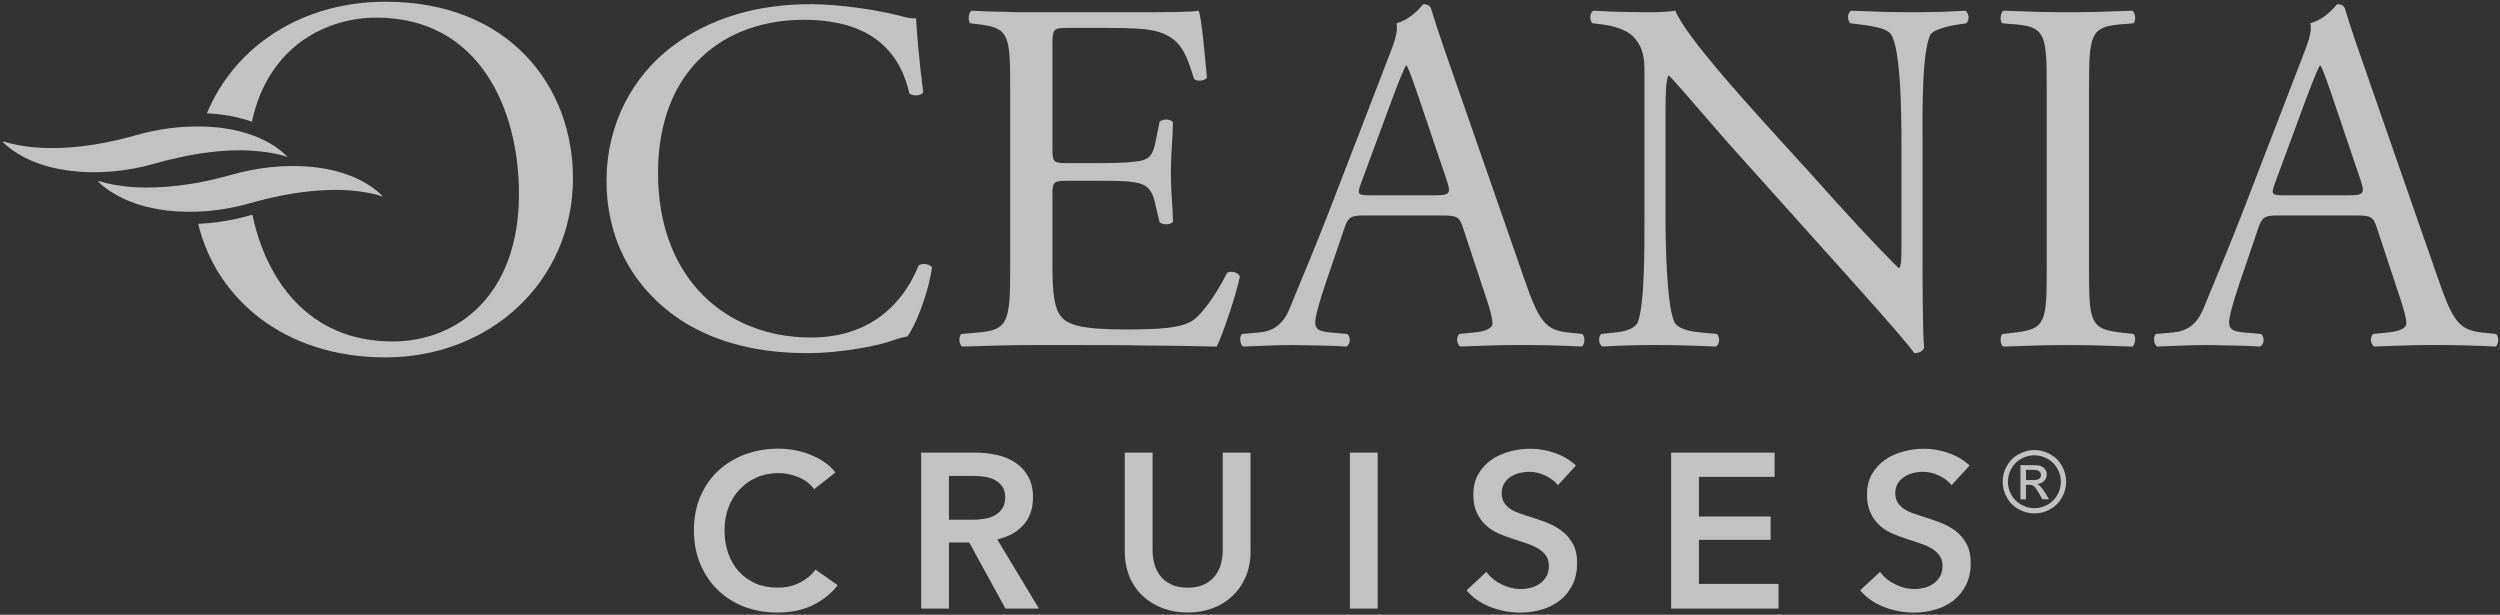
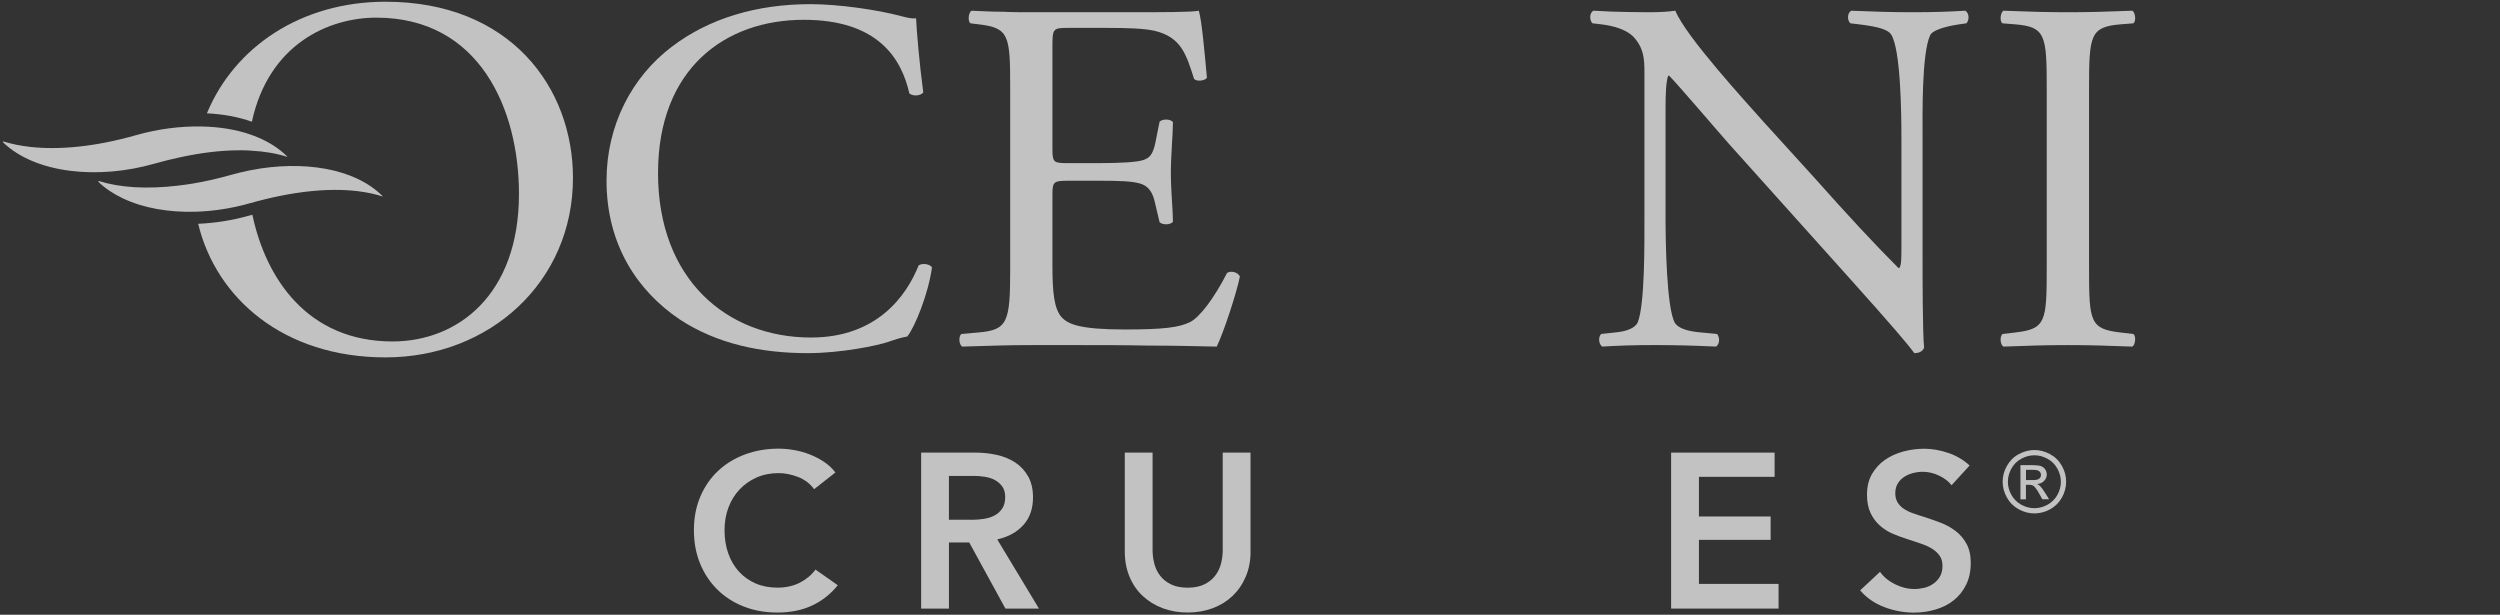
<svg xmlns="http://www.w3.org/2000/svg" width="183" height="45" viewBox="0 0 183 45" fill="none">
  <rect x="0" y="0" width="183" height="45" fill="#333333" stroke="none" />
  <g opacity="0.7" clip-path="url(#clip0_1892_6653)">
    <path d="M28.221 0.126C22.055 0.126 17.162 3.427 15.145 8.296C16.319 8.352 17.437 8.552 18.438 8.91C19.663 3.244 24.045 1.291 27.547 1.291C35.101 1.291 37.988 7.99 37.988 14.197C37.988 21.609 33.479 24.995 28.735 24.995C22.526 24.995 19.463 20.405 18.474 15.723C18.401 15.743 18.334 15.757 18.262 15.777C17.038 16.126 15.76 16.328 14.507 16.382C15.825 21.836 20.759 26.161 28.218 26.161C35.852 26.161 41.941 20.63 41.941 13.03C41.944 6.41 37.355 0.126 28.221 0.126Z" fill="white" />
    <path d="M67.243 19.429C66.376 21.607 64.228 24.707 59.365 24.707C53.183 24.707 48.168 20.425 48.168 12.672C48.168 5.031 53.068 1.449 58.837 1.449C64.305 1.449 65.999 4.329 66.565 6.84C66.829 7.06 67.394 7.024 67.584 6.766C67.282 4.513 67.095 2.187 67.056 1.339C66.718 1.375 66.455 1.303 66.002 1.19C64.23 0.711 61.366 0.304 59.328 0.304C55.407 0.304 51.9 1.336 49.149 3.442C46.284 5.62 44.398 9.128 44.398 13.226C44.398 17.989 46.735 21.348 49.75 23.378C52.502 25.186 55.745 25.85 59.137 25.85C61.551 25.85 64.264 25.297 65.093 25.002C65.508 24.856 65.961 24.707 66.412 24.633C66.978 23.931 67.958 21.494 68.222 19.575C68.071 19.316 67.507 19.244 67.243 19.429Z" fill="white" />
    <path d="M89.819 19.982C88.838 21.901 87.82 23.193 87.141 23.564C86.312 23.971 85.219 24.118 82.316 24.118C78.999 24.118 78.208 23.713 77.755 23.269C77.151 22.642 77.038 21.386 77.038 19.431V14.227C77.038 13.266 77.151 13.23 78.282 13.23H80.468C81.938 13.23 82.844 13.266 83.371 13.414C84.126 13.599 84.39 14.152 84.538 14.818L84.879 16.258C85.068 16.479 85.708 16.479 85.859 16.222C85.859 15.41 85.708 14.006 85.708 12.679C85.708 11.277 85.859 9.837 85.859 8.95C85.708 8.692 85.068 8.692 84.879 8.914L84.577 10.429C84.387 11.351 84.124 11.574 83.673 11.72C83.22 11.869 82.052 11.941 80.468 11.941H78.282C77.151 11.941 77.038 11.941 77.038 10.908V3.517C77.038 2.115 77.038 2.041 78.169 2.041H80.885C82.544 2.041 83.749 2.077 84.541 2.261C86.501 2.74 86.842 4.034 87.405 5.769C87.594 5.992 88.196 5.917 88.347 5.695C88.196 4.07 87.971 1.413 87.745 0.785C87.292 0.895 85.068 0.895 82.656 0.895H75.569C74.814 0.895 74.099 0.895 73.382 0.859C72.666 0.859 71.949 0.823 71.12 0.785C70.894 0.895 70.818 1.561 71.043 1.708L71.647 1.782C73.872 2.041 73.946 2.594 73.946 6.433V19.723C73.946 23.6 73.757 24.154 71.609 24.338L70.365 24.448C70.139 24.669 70.214 25.261 70.439 25.371C72.664 25.297 73.946 25.261 75.566 25.261H78.958C80.655 25.261 82.314 25.261 84.011 25.297C85.67 25.297 87.367 25.333 89.064 25.371C89.553 24.374 90.497 21.532 90.761 20.239C90.61 19.908 90.082 19.798 89.819 19.982Z" fill="white" />
    <path d="M139.977 0.895C138.544 0.895 137.261 0.859 135.528 0.785C135.226 0.895 135.188 1.487 135.452 1.708L136.092 1.782C137.599 1.966 138.203 2.187 138.429 2.52C139.145 3.627 139.184 8.426 139.184 10.161V18.061C139.184 18.835 139.184 19.427 139.033 19.611H138.958C137.187 17.838 135.301 15.809 132.738 12.928L129.08 8.905C127.875 7.54 123.388 2.666 122.635 0.783C122.143 0.857 121.503 0.893 120.902 0.893C120.223 0.893 118.224 0.893 116.642 0.783C116.34 0.931 116.34 1.485 116.566 1.705L117.206 1.78C118.112 1.89 119.015 2.149 119.543 2.666C120.334 3.514 120.372 4.291 120.372 5.323V15.993C120.372 17.766 120.41 22.268 119.883 23.598C119.694 24.005 119.092 24.262 118.224 24.336L117.206 24.446C116.98 24.667 117.016 25.184 117.282 25.369C118.601 25.294 119.619 25.259 121.204 25.259C122.599 25.259 123.917 25.294 125.614 25.369C125.878 25.184 125.916 24.741 125.689 24.446L124.519 24.336C123.577 24.262 122.86 24.041 122.596 23.634C121.992 22.527 121.918 17.728 121.918 15.993V7.945C121.918 6.838 121.956 5.987 122.107 5.544H122.184C122.975 6.356 125.54 9.382 126.556 10.528L135.303 20.275C138.582 23.929 139.675 25.223 140.128 25.85C140.543 25.85 140.768 25.666 140.845 25.445C140.732 24.485 140.732 20.093 140.732 18.985V10.161C140.732 8.462 140.655 3.886 141.298 2.556C141.449 2.261 142.201 1.964 143.409 1.782L143.937 1.708C144.162 1.487 144.162 0.97 143.86 0.785C142.578 0.859 141.597 0.895 139.977 0.895Z" fill="white" />
    <path d="M155.216 1.782L156.158 1.708C156.384 1.559 156.309 0.895 156.082 0.785C154.198 0.859 152.915 0.895 151.408 0.895C149.826 0.895 148.543 0.859 146.657 0.785C146.432 0.895 146.355 1.561 146.58 1.708L147.522 1.782C149.747 1.966 149.821 2.594 149.821 6.507V19.649C149.821 23.562 149.744 24.079 147.522 24.338L146.58 24.448C146.355 24.669 146.429 25.261 146.657 25.371C148.541 25.297 149.823 25.261 151.408 25.261C152.915 25.261 154.198 25.297 156.082 25.371C156.307 25.261 156.384 24.597 156.158 24.448L155.216 24.338C152.992 24.079 152.918 23.564 152.918 19.649V6.507C152.918 2.594 152.992 1.966 155.216 1.782Z" fill="white" />
-     <path d="M114.785 24.338C113.165 24.154 112.673 23.6 111.58 20.425L106.415 5.584C105.849 3.96 105.245 2.261 104.756 0.637C104.682 0.378 104.418 0.304 104.191 0.304C103.776 0.783 103.136 1.449 102.23 1.705C102.343 2.297 102.117 2.997 101.588 4.327L97.743 14.294C96.161 18.43 95.104 20.828 94.425 22.527C93.898 23.857 93.069 24.262 92.163 24.336L90.918 24.446C90.693 24.631 90.767 25.22 90.995 25.369C92.014 25.333 93.371 25.259 94.615 25.259C96.386 25.294 97.556 25.294 98.536 25.369C98.876 25.22 98.876 24.631 98.613 24.446L97.369 24.336C96.465 24.262 96.276 24.041 96.276 23.598C96.276 23.191 96.539 22.196 97.105 20.534L98.426 16.657C98.689 15.883 98.915 15.77 99.859 15.77H105.552C106.683 15.77 106.834 15.88 107.098 16.693L108.757 21.712C109.059 22.599 109.248 23.263 109.248 23.67C109.248 24.039 108.72 24.262 107.927 24.334L106.834 24.444C106.57 24.628 106.609 25.218 106.909 25.366C108.002 25.331 109.435 25.256 111.245 25.256C112.942 25.256 114.26 25.292 115.806 25.366C115.995 25.218 116.07 24.628 115.806 24.444L114.785 24.338ZM105.058 14.296H100.42C99.365 14.296 99.327 14.261 99.629 13.41L102.004 6.986C102.419 5.879 102.796 4.993 102.908 4.808H102.983C103.208 5.251 103.548 6.248 103.85 7.135L105.885 13.151C106.228 14.148 106.151 14.296 105.058 14.296Z" fill="white" />
-     <path d="M182.698 24.448L181.679 24.338C180.059 24.154 179.568 23.6 178.475 20.425L173.309 5.584C172.743 3.96 172.139 2.261 171.65 0.637C171.576 0.378 171.312 0.304 171.085 0.304C170.67 0.783 170.03 1.449 169.124 1.705C169.237 2.297 169.011 2.997 168.482 4.327L164.637 14.294C163.055 18.43 161.998 20.828 161.319 22.527C160.792 23.857 159.963 24.262 159.057 24.336L157.813 24.446C157.587 24.631 157.662 25.22 157.889 25.369C158.908 25.333 160.265 25.259 161.509 25.259C163.28 25.294 164.45 25.294 165.43 25.369C165.771 25.22 165.771 24.631 165.507 24.446L164.263 24.336C163.359 24.262 163.17 24.041 163.17 23.598C163.17 23.191 163.433 22.196 163.999 20.534L165.32 16.657C165.583 15.883 165.809 15.77 166.753 15.77H172.446C173.577 15.77 173.728 15.88 173.992 16.693L175.651 21.712C175.953 22.599 176.14 23.263 176.14 23.67C176.14 24.039 175.612 24.262 174.819 24.334L173.726 24.444C173.462 24.628 173.501 25.218 173.8 25.366C174.893 25.331 176.327 25.256 178.137 25.256C179.834 25.256 181.152 25.292 182.698 25.366C182.887 25.225 182.962 24.633 182.698 24.448ZM171.955 14.296H167.317C166.262 14.296 166.224 14.261 166.526 13.41L168.901 6.986C169.316 5.879 169.692 4.993 169.805 4.808H169.879C170.104 5.251 170.445 6.248 170.747 7.135L172.782 13.151C173.122 14.148 173.048 14.296 171.955 14.296Z" fill="white" />
-     <path d="M18.406 11.03C18.318 11.025 18.235 11.016 18.145 11.011Z" fill="white" />
    <path d="M13.074 11.538C13.497 11.446 13.914 11.36 14.318 11.293C15.715 11.056 16.997 10.969 18.142 11.011C18.232 11.016 18.316 11.025 18.404 11.03C19.382 11.086 20.265 11.232 21.02 11.482L21.032 11.464C20.459 10.89 19.754 10.435 18.958 10.091C18.735 9.995 18.507 9.905 18.271 9.826C17.212 9.468 16.024 9.286 14.787 9.259C13.2 9.223 11.532 9.446 9.946 9.898C6.968 10.746 4.341 10.985 2.247 10.757C1.512 10.676 0.838 10.541 0.246 10.352L0.21 10.406C2.608 12.73 7.23 13.142 11.275 11.988C11.895 11.81 12.49 11.666 13.074 11.538Z" fill="white" />
    <path d="M18.406 12.447C18.305 12.467 18.205 12.49 18.104 12.51C17.709 12.593 17.32 12.685 16.932 12.796C15.961 13.072 15.03 13.282 14.14 13.432C13.775 13.495 13.421 13.54 13.071 13.583C10.737 13.867 8.74 13.729 7.23 13.248L7.194 13.302C7.701 13.793 8.309 14.193 8.988 14.517C10.502 15.239 12.375 15.556 14.322 15.498C15.634 15.457 16.975 15.251 18.257 14.886L18.311 14.873C21.381 14.002 24.056 13.739 26.163 13.991C26.835 14.072 27.452 14.2 28.002 14.382L28.013 14.364C25.922 12.26 22.082 11.743 18.406 12.447Z" fill="white" />
    <path d="M59.594 35.809C59.292 35.399 58.9 35.102 58.416 34.913C57.931 34.727 57.458 34.632 56.994 34.632C56.401 34.632 55.862 34.74 55.378 34.954C54.893 35.17 54.476 35.465 54.125 35.84C53.775 36.218 53.505 36.657 53.318 37.163C53.129 37.667 53.036 38.216 53.036 38.808C53.036 39.431 53.126 40.001 53.311 40.516C53.494 41.031 53.755 41.477 54.095 41.846C54.436 42.215 54.841 42.505 55.315 42.71C55.788 42.914 56.322 43.016 56.915 43.016C57.528 43.016 58.071 42.894 58.547 42.653C59.02 42.41 59.403 42.091 59.694 41.693L61.325 42.838C60.818 43.472 60.201 43.965 59.468 44.314C58.736 44.663 57.879 44.838 56.899 44.838C56.004 44.838 55.184 44.69 54.436 44.395C53.688 44.1 53.045 43.686 52.507 43.153C51.968 42.622 51.549 41.987 51.247 41.252C50.945 40.516 50.794 39.701 50.794 38.808C50.794 37.895 50.954 37.069 51.272 36.333C51.589 35.597 52.024 34.97 52.579 34.454C53.133 33.939 53.787 33.541 54.542 33.262C55.297 32.983 56.115 32.841 56.996 32.841C57.361 32.841 57.744 32.877 58.143 32.947C58.542 33.017 58.923 33.125 59.29 33.271C59.655 33.415 60 33.595 60.325 33.811C60.647 34.027 60.922 34.283 61.15 34.585L59.594 35.809Z" fill="white" />
    <path d="M67.428 33.131H71.401C71.94 33.131 72.463 33.188 72.968 33.3C73.473 33.413 73.923 33.599 74.316 33.856C74.708 34.115 75.023 34.452 75.26 34.873C75.496 35.291 75.616 35.802 75.616 36.405C75.616 37.233 75.382 37.908 74.913 38.428C74.444 38.95 73.806 39.301 72.999 39.485L76.051 44.548H73.597L70.949 39.71H69.463V44.548H67.428V33.131ZM71.127 38.05C71.417 38.05 71.708 38.027 71.999 37.985C72.29 37.942 72.551 37.861 72.783 37.742C73.015 37.622 73.207 37.454 73.356 37.233C73.507 37.013 73.581 36.731 73.581 36.387C73.581 36.074 73.511 35.82 73.371 35.62C73.231 35.422 73.053 35.262 72.837 35.145C72.621 35.028 72.377 34.947 72.102 34.902C71.828 34.859 71.562 34.837 71.302 34.837H69.461V38.045H71.127V38.05Z" fill="white" />
    <path d="M91.543 40.354C91.543 41.042 91.423 41.663 91.187 42.217C90.95 42.77 90.626 43.24 90.218 43.627C89.808 44.014 89.323 44.314 88.764 44.523C88.203 44.732 87.594 44.838 86.939 44.838C86.281 44.838 85.672 44.732 85.113 44.523C84.554 44.314 84.065 44.014 83.65 43.627C83.236 43.24 82.913 42.77 82.681 42.217C82.449 41.663 82.334 41.042 82.334 40.354V33.129H84.369V40.275C84.369 40.608 84.412 40.939 84.498 41.267C84.583 41.596 84.725 41.888 84.926 42.147C85.124 42.406 85.388 42.615 85.717 42.775C86.046 42.937 86.452 43.018 86.936 43.018C87.421 43.018 87.826 42.937 88.156 42.775C88.485 42.613 88.748 42.404 88.947 42.147C89.145 41.888 89.289 41.596 89.375 41.267C89.46 40.939 89.503 40.608 89.503 40.275V33.131H91.538V40.354H91.543Z" fill="white" />
-     <path d="M98.811 33.131H100.846V44.548H98.811V33.131Z" fill="white" />
-     <path d="M114.041 35.519C113.825 35.239 113.523 35.005 113.129 34.816C112.734 34.63 112.34 34.535 111.941 34.535C111.704 34.535 111.468 34.565 111.231 34.625C110.994 34.684 110.78 34.776 110.584 34.9C110.39 35.023 110.23 35.185 110.109 35.383C109.985 35.584 109.922 35.822 109.922 36.101C109.922 36.36 109.976 36.581 110.084 36.763C110.192 36.947 110.341 37.102 110.528 37.231C110.715 37.361 110.945 37.474 111.215 37.571C111.483 37.667 111.781 37.764 112.103 37.861C112.468 37.98 112.849 38.115 113.241 38.264C113.634 38.414 113.994 38.612 114.323 38.86C114.652 39.107 114.92 39.42 115.13 39.796C115.34 40.174 115.445 40.639 115.445 41.197C115.445 41.809 115.333 42.345 115.107 42.802C114.88 43.258 114.58 43.639 114.201 43.938C113.823 44.237 113.383 44.465 112.876 44.615C112.369 44.766 111.837 44.843 111.276 44.843C110.532 44.843 109.807 44.705 109.095 44.431C108.385 44.156 107.803 43.751 107.35 43.214L108.804 41.859C109.083 42.246 109.457 42.552 109.926 42.779C110.395 43.007 110.855 43.117 111.308 43.117C111.544 43.117 111.785 43.087 112.036 43.029C112.284 42.971 112.507 42.869 112.705 42.73C112.903 42.59 113.066 42.415 113.19 42.206C113.313 41.996 113.377 41.735 113.377 41.422C113.377 41.121 113.307 40.871 113.165 40.673C113.025 40.475 112.836 40.302 112.599 40.158C112.362 40.014 112.083 39.888 111.758 39.78C111.436 39.672 111.096 39.559 110.742 39.443C110.397 39.334 110.052 39.206 109.708 39.056C109.363 38.905 109.054 38.707 108.779 38.459C108.504 38.212 108.281 37.908 108.11 37.548C107.938 37.188 107.851 36.738 107.851 36.203C107.851 35.622 107.972 35.123 108.213 34.702C108.457 34.283 108.772 33.934 109.167 33.662C109.559 33.388 110.007 33.185 110.508 33.05C111.008 32.915 111.517 32.848 112.033 32.848C112.615 32.848 113.203 32.951 113.803 33.154C114.4 33.358 114.918 33.664 115.362 34.074L114.041 35.519Z" fill="white" />
+     <path d="M98.811 33.131H100.846H98.811V33.131Z" fill="white" />
    <path d="M122.326 33.131H129.901V34.904H124.361V37.807H129.61V39.517H124.361V42.741H130.191V44.548H122.326V33.131Z" fill="white" />
    <path d="M142.855 35.519C142.639 35.239 142.337 35.005 141.942 34.816C141.548 34.63 141.153 34.535 140.754 34.535C140.518 34.535 140.281 34.565 140.045 34.625C139.808 34.684 139.594 34.776 139.398 34.9C139.204 35.023 139.044 35.185 138.922 35.383C138.798 35.584 138.735 35.822 138.735 36.101C138.735 36.36 138.789 36.581 138.897 36.763C139.006 36.947 139.154 37.102 139.341 37.231C139.528 37.361 139.758 37.474 140.029 37.571C140.297 37.667 140.594 37.764 140.917 37.861C141.282 37.98 141.663 38.115 142.055 38.264C142.447 38.414 142.808 38.612 143.137 38.86C143.466 39.107 143.734 39.42 143.943 39.796C144.153 40.174 144.259 40.639 144.259 41.197C144.259 41.809 144.146 42.345 143.921 42.802C143.693 43.258 143.394 43.639 143.015 43.938C142.639 44.239 142.197 44.465 141.69 44.615C141.183 44.766 140.651 44.843 140.09 44.843C139.346 44.843 138.62 44.705 137.908 44.431C137.198 44.156 136.617 43.751 136.164 43.214L137.617 41.859C137.897 42.246 138.271 42.552 138.74 42.779C139.208 43.007 139.668 43.117 140.121 43.117C140.358 43.117 140.599 43.087 140.849 43.029C141.097 42.971 141.32 42.869 141.518 42.73C141.717 42.59 141.879 42.415 142.003 42.206C142.127 41.996 142.19 41.735 142.19 41.422C142.19 41.121 142.12 40.871 141.978 40.673C141.838 40.475 141.649 40.302 141.413 40.158C141.176 40.014 140.896 39.888 140.572 39.78C140.25 39.672 139.909 39.559 139.556 39.443C139.211 39.334 138.866 39.206 138.521 39.056C138.176 38.905 137.867 38.707 137.593 38.459C137.318 38.212 137.094 37.908 136.923 37.548C136.752 37.188 136.664 36.738 136.664 36.203C136.664 35.622 136.786 35.123 137.027 34.702C137.27 34.283 137.586 33.934 137.98 33.662C138.372 33.388 138.821 33.185 139.321 33.05C139.821 32.915 140.331 32.848 140.847 32.848C141.428 32.848 142.017 32.951 142.616 33.154C143.213 33.358 143.732 33.664 144.176 34.074L142.855 35.519Z" fill="white" />
    <path d="M148.917 32.942C149.307 32.942 149.688 33.041 150.06 33.242C150.432 33.442 150.72 33.727 150.93 34.099C151.14 34.47 151.241 34.859 151.241 35.262C151.241 35.663 151.14 36.047 150.934 36.416C150.729 36.785 150.443 37.071 150.076 37.276C149.706 37.48 149.321 37.582 148.92 37.582C148.518 37.582 148.131 37.48 147.763 37.276C147.394 37.071 147.108 36.785 146.903 36.416C146.697 36.047 146.594 35.663 146.594 35.262C146.594 34.857 146.697 34.47 146.907 34.099C147.117 33.727 147.405 33.44 147.777 33.242C148.149 33.044 148.527 32.942 148.917 32.942ZM148.917 33.327C148.591 33.327 148.273 33.41 147.964 33.577C147.655 33.743 147.412 33.982 147.238 34.294C147.065 34.607 146.977 34.929 146.977 35.264C146.977 35.599 147.063 35.919 147.234 36.225C147.405 36.531 147.646 36.77 147.953 36.943C148.262 37.114 148.582 37.199 148.917 37.199C149.253 37.199 149.573 37.114 149.882 36.943C150.191 36.772 150.43 36.533 150.601 36.225C150.772 35.919 150.856 35.597 150.856 35.264C150.856 34.929 150.77 34.605 150.594 34.294C150.418 33.984 150.179 33.745 149.868 33.577C149.56 33.41 149.242 33.327 148.917 33.327ZM147.896 36.547V34.049H148.755C149.048 34.049 149.262 34.072 149.393 34.119C149.524 34.166 149.63 34.245 149.706 34.36C149.785 34.474 149.823 34.596 149.823 34.727C149.823 34.909 149.758 35.069 149.627 35.203C149.497 35.339 149.323 35.415 149.109 35.431C149.197 35.467 149.269 35.512 149.321 35.563C149.422 35.663 149.544 35.827 149.69 36.059L149.995 36.547H149.501L149.28 36.153C149.107 35.843 148.965 35.649 148.859 35.572C148.784 35.516 148.676 35.487 148.534 35.487H148.298V36.549H147.896V36.547ZM148.302 35.143H148.791C149.026 35.143 149.186 35.109 149.271 35.039C149.357 34.969 149.4 34.877 149.4 34.763C149.4 34.688 149.379 34.623 149.339 34.565C149.298 34.506 149.24 34.463 149.168 34.434C149.095 34.405 148.96 34.391 148.762 34.391H148.302V35.143Z" fill="white" />
  </g>
  <defs>
    <clipPath id="clip0_1892_6653">
      <rect width="183" height="45" fill="white" />
    </clipPath>
  </defs>
</svg>